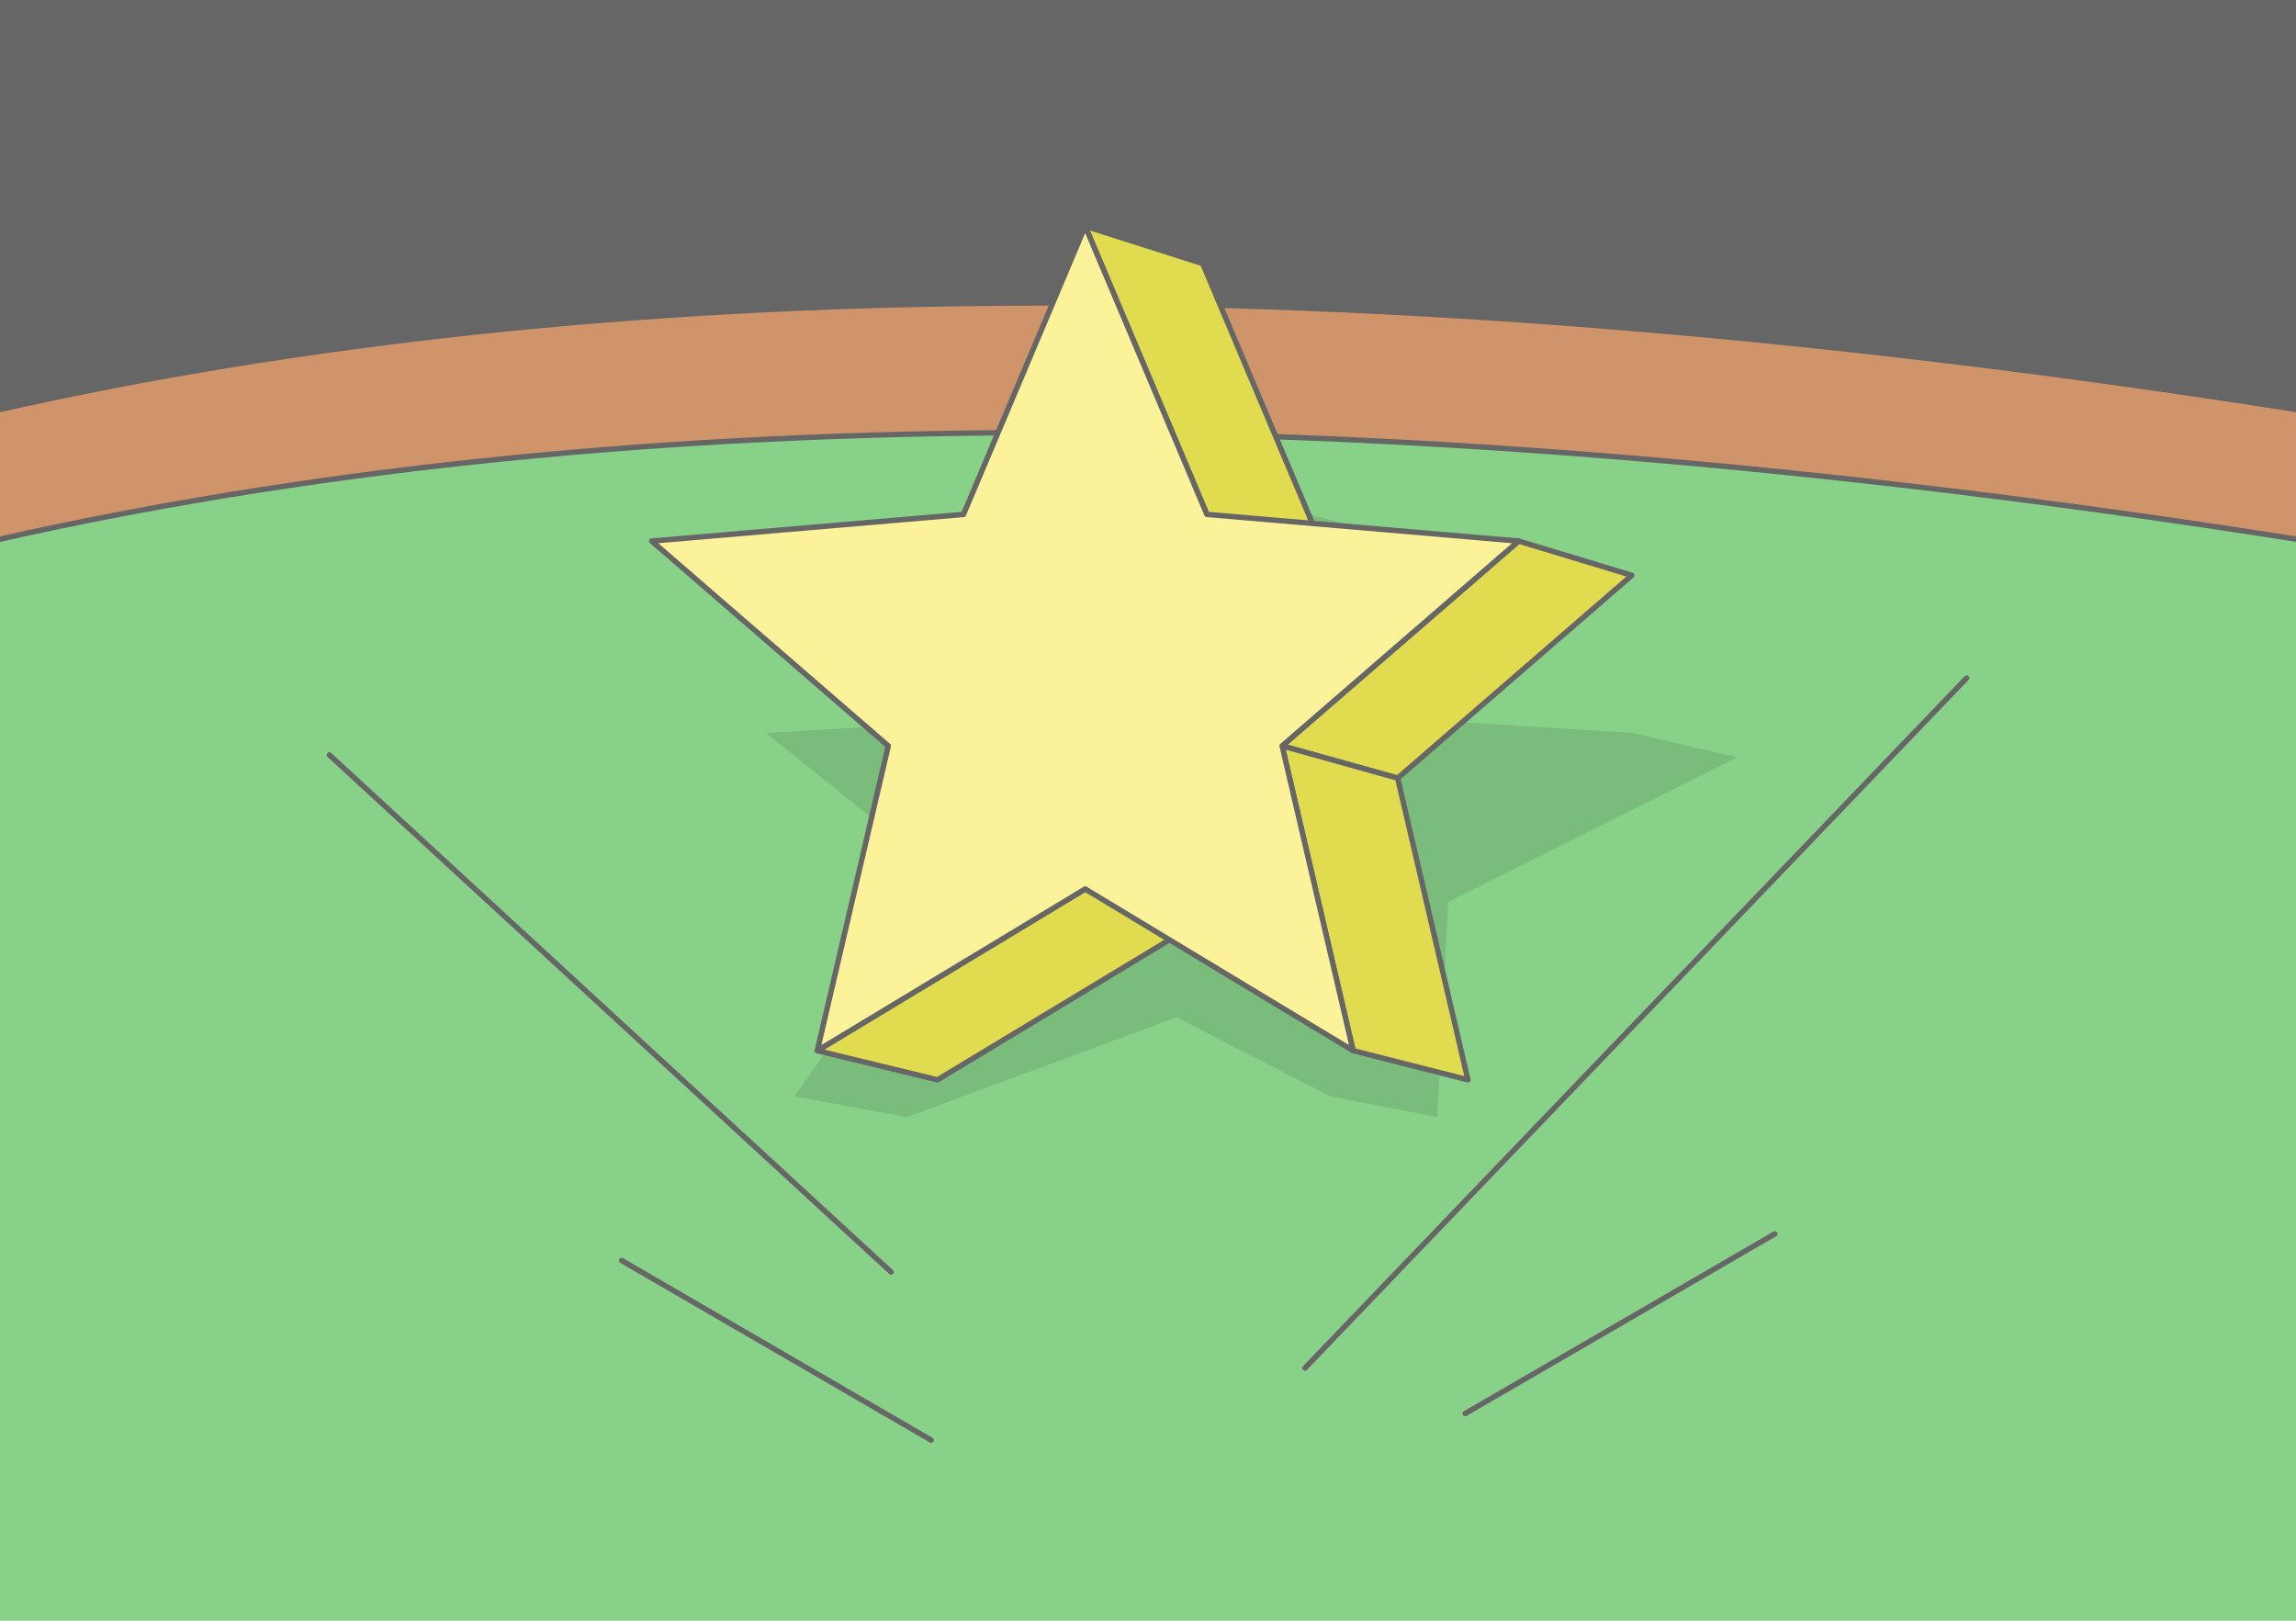
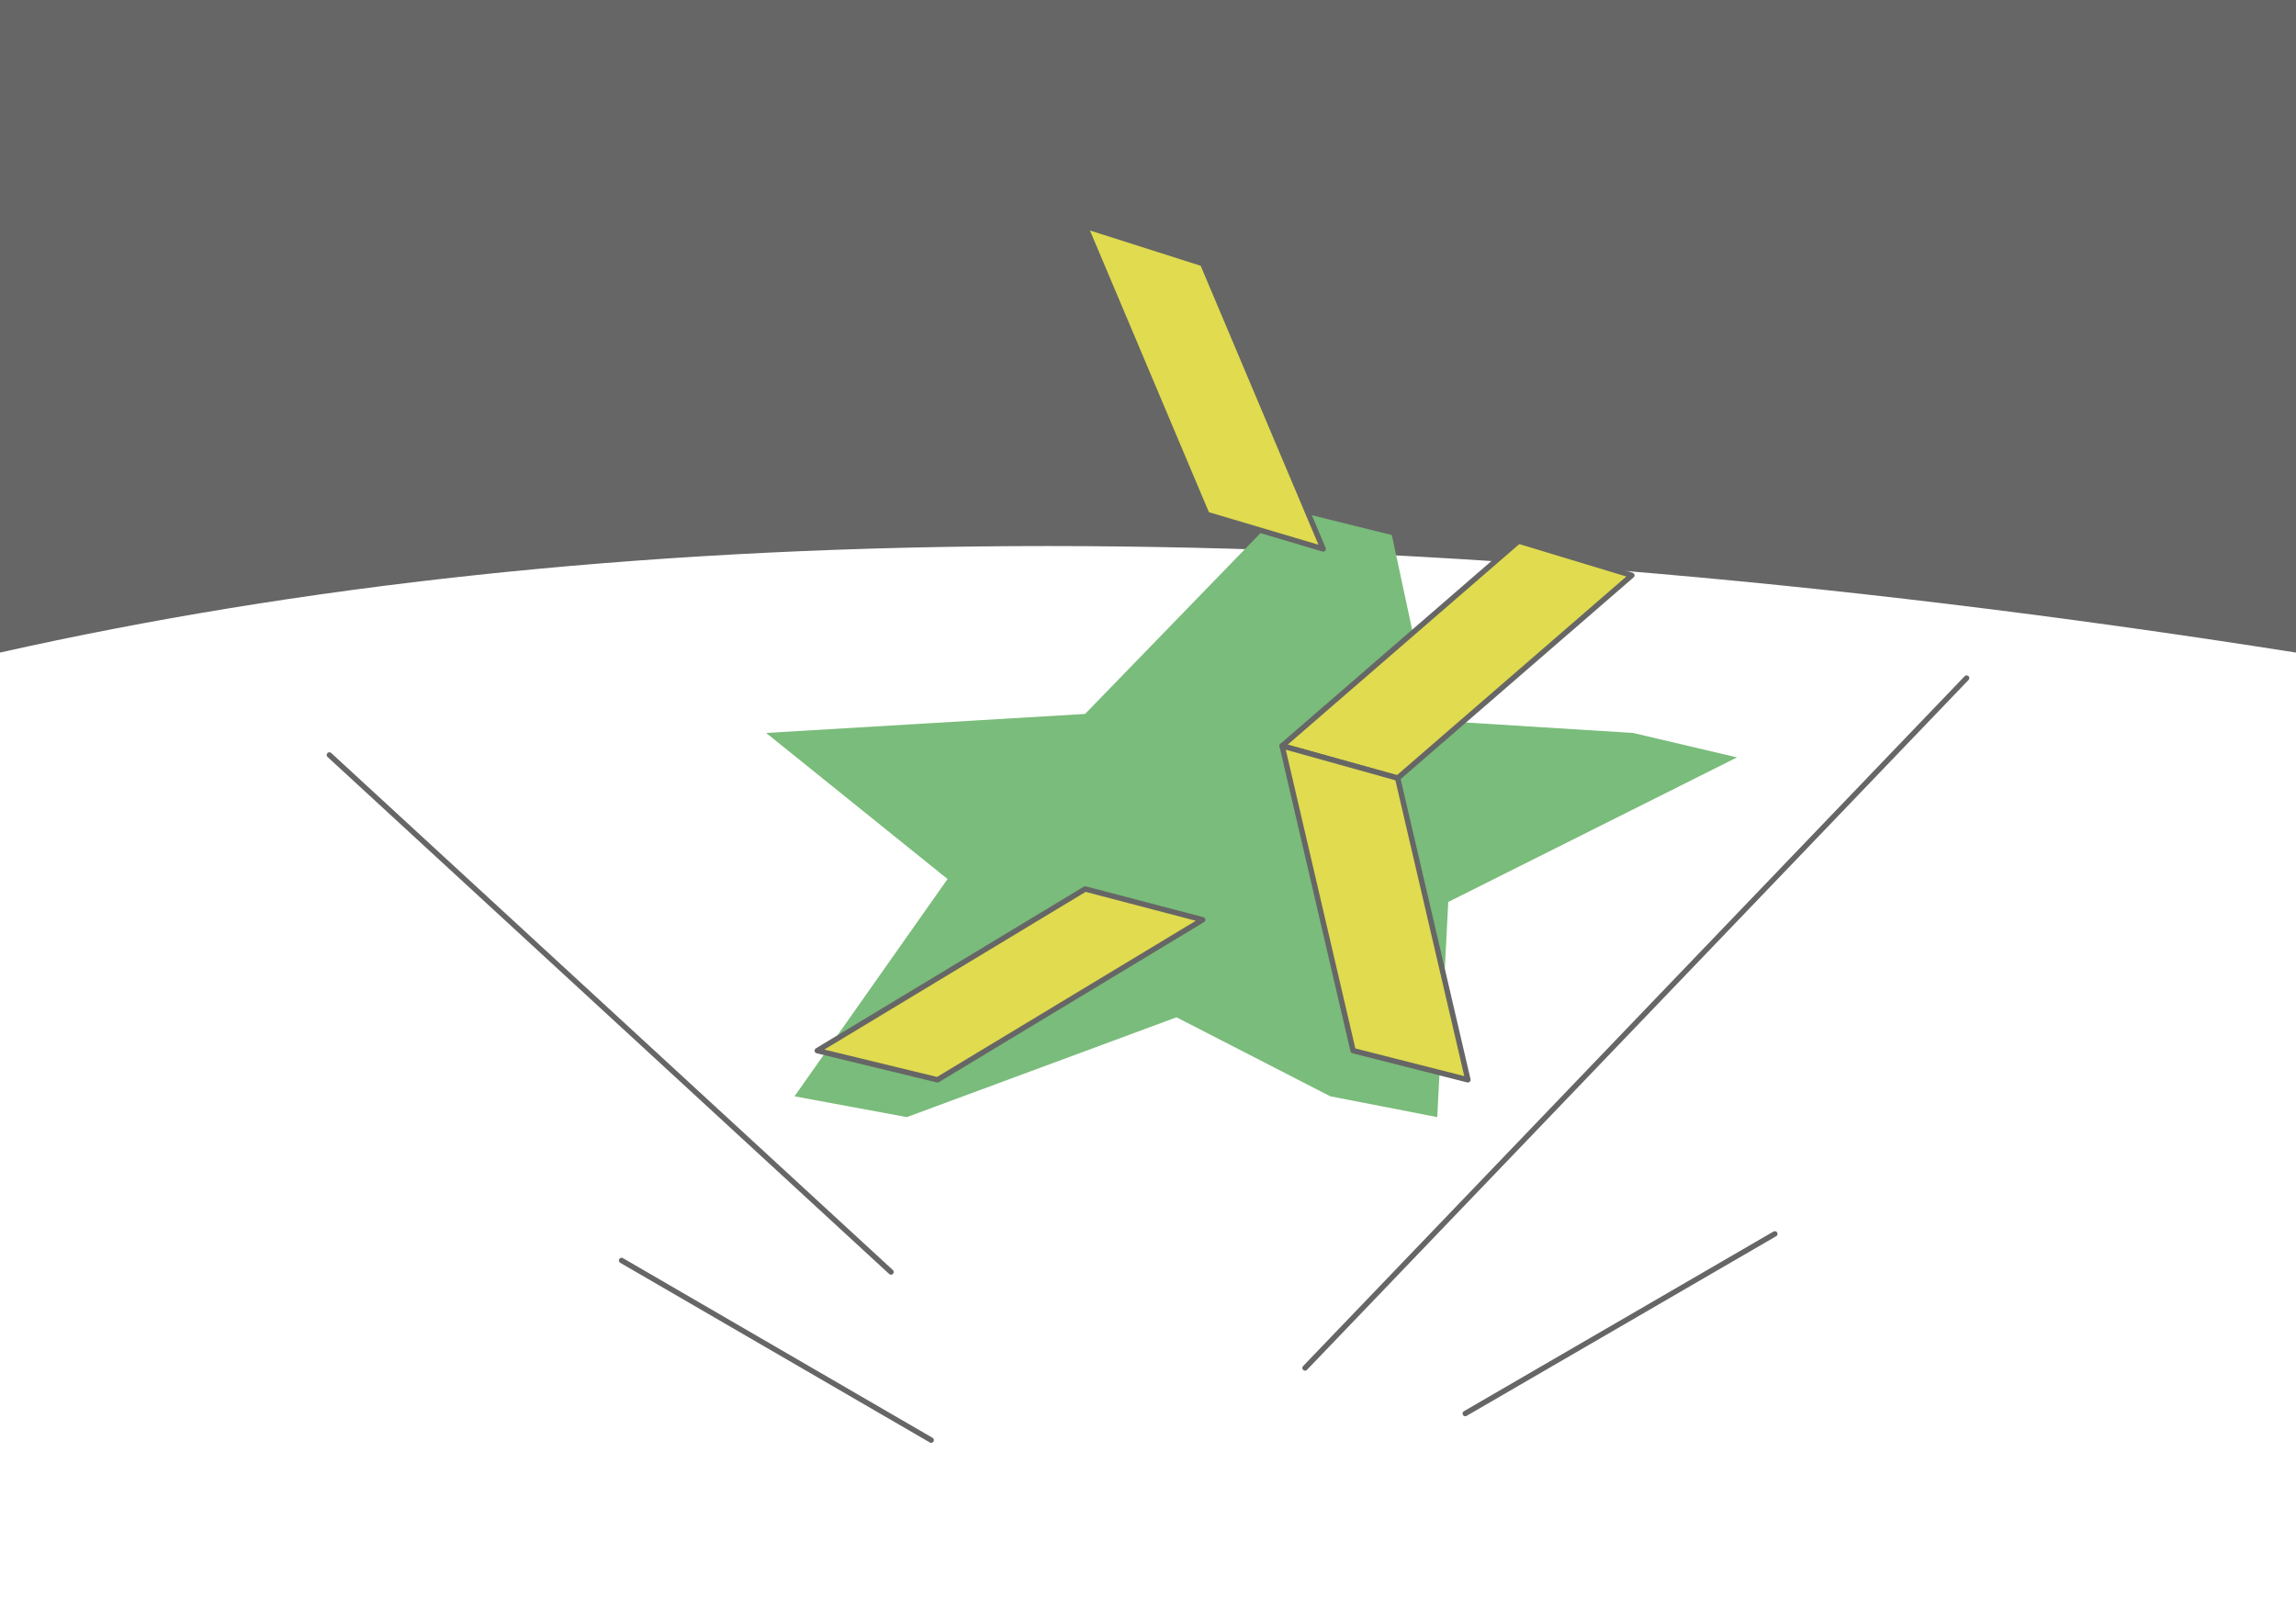
<svg xmlns="http://www.w3.org/2000/svg" xml:space="preserve" width="425px" height="300px" version="1.1" style="shape-rendering:geometricPrecision; text-rendering:geometricPrecision; image-rendering:optimizeQuality; fill-rule:evenodd; clip-rule:evenodd" viewBox="0 0 19848.9 14011">
  <defs>
    <style type="text/css">
   
    .str1 {stroke:#666666;stroke-width:46.7;stroke-linecap:round;stroke-linejoin:round;stroke-miterlimit:2.613}
    .str0 {stroke:#666666;stroke-width:46.7;stroke-linecap:round;stroke-linejoin:round;stroke-miterlimit:2.613}
    .fil5 {fill:none}
    .fil1 {fill:#666666}
    .fil6 {fill:#7ABC7B}
    .fil2 {fill:#88D189}
    .fil3 {fill:#CF946A}
    .fil7 {fill:#E0DB4F}
    .fil8 {fill:#FBF299}
    .fil0 {fill:white}
    .fil4 {fill:#666666;fill-rule:nonzero}
   
  </style>
  </defs>
  <g id="Layer_x0020_1">
    <g id="_2517826897520">
      <g>
-         <rect class="fil0" width="19848.9" height="14011" />
        <path class="fil1" d="M0 0l19848.9 0 0 5641.3c-8263.6,-1301 -14709.9,-1152.1 -19848.9,0l0 -5641.3z" />
-         <path class="fil2" d="M0 3855.4c5139,-1152.1 11585.3,-1301 19848.9,0 0,2416.2 0,7739.3 0,10155.6 -6616.3,0 -13232.6,0 -19848.9,0 0,-2416.3 0,-7739.4 0,-10155.6z" />
-         <path class="fil3" d="M0 3539.7c5139,-1152.1 11585.3,-1301 19848.9,0l0 1120.9c-8263.6,-1301 -14709.9,-1152.1 -19848.9,0l0 -1120.9z" />
+         <path class="fil2" d="M0 3855.4z" />
        <path class="fil4" d="M19848.9 4684.1l-3.5 -0.6c-4130.6,-650.2 -7806.9,-938.2 -11092.6,-919.6 -3285.1,18.6 -6179.7,343.7 -8747.7,919.4l-5.1 1.1 0 -47.7c2569.8,-575.7 5466.1,-900.7 8752.6,-919.3 3287.1,-18.6 6964.7,269.3 11096.3,919.6l0 47.1zm0 -1120.9l0 -47.1c-4131.6,-650.2 -7809.2,-938.2 -11096.3,-919.6 -3286.5,18.6 -6182.8,343.7 -8752.6,919.3l0 47.7 5.1 -1.1c2568,-575.7 5462.6,-900.8 8747.7,-919.3 3285.7,-18.6 6962,269.3 11092.6,919.6l3.5 0.5z" />
      </g>
      <g>
        <path class="fil5 str0" d="M11282.1 11825.9l5719.2 -5964m-8951.4 6587.8l-2676.2 -1553.1m2329.1 99.6l-4855.2 -4469.5m9819.6 5693.2l2676.1 -1553.1" />
        <polygon class="fil6" points="11103.8,4395 12032.5,4625.6 12376,6227.5 14117.9,6336.3 15016.5,6547.6 12520.1,7797.5 12425.1,9657.3 11500.4,9477.5 10170.9,8794.4 7839.5,9657.3 6868.5,9477.5 8191.5,7599 6623.4,6336.3 9380.6,6171.9 " />
        <g>
          <polygon class="fil7 str1" points="9381.4,1955 10397.2,2278.5 11438.8,4745.5 10433.6,4446.9 " />
          <polygon class="fil7 str1" points="13128.7,4677.5 14107.1,4973.8 12082.7,6726.8 11083.9,6448.2 " />
          <polygon class="fil7 str1" points="11083.9,6448.2 12082.7,6726.8 12690.1,9334.9 11697.4,9082.7 " />
          <polygon class="fil7 str1" points="9381.5,7685.1 10397.3,7951.3 8104.5,9334.9 7065.5,9082.7 " />
-           <polygon class="fil8 str1" points="9381.4,1955 10433.6,4446.9 13128.7,4677.5 11083.9,6448.2 11697.4,9082.7 9381.5,7685.1 7065.5,9082.7 7679.1,6448.3 5634.2,4677.5 8329.3,4447 " />
        </g>
      </g>
    </g>
  </g>
</svg>